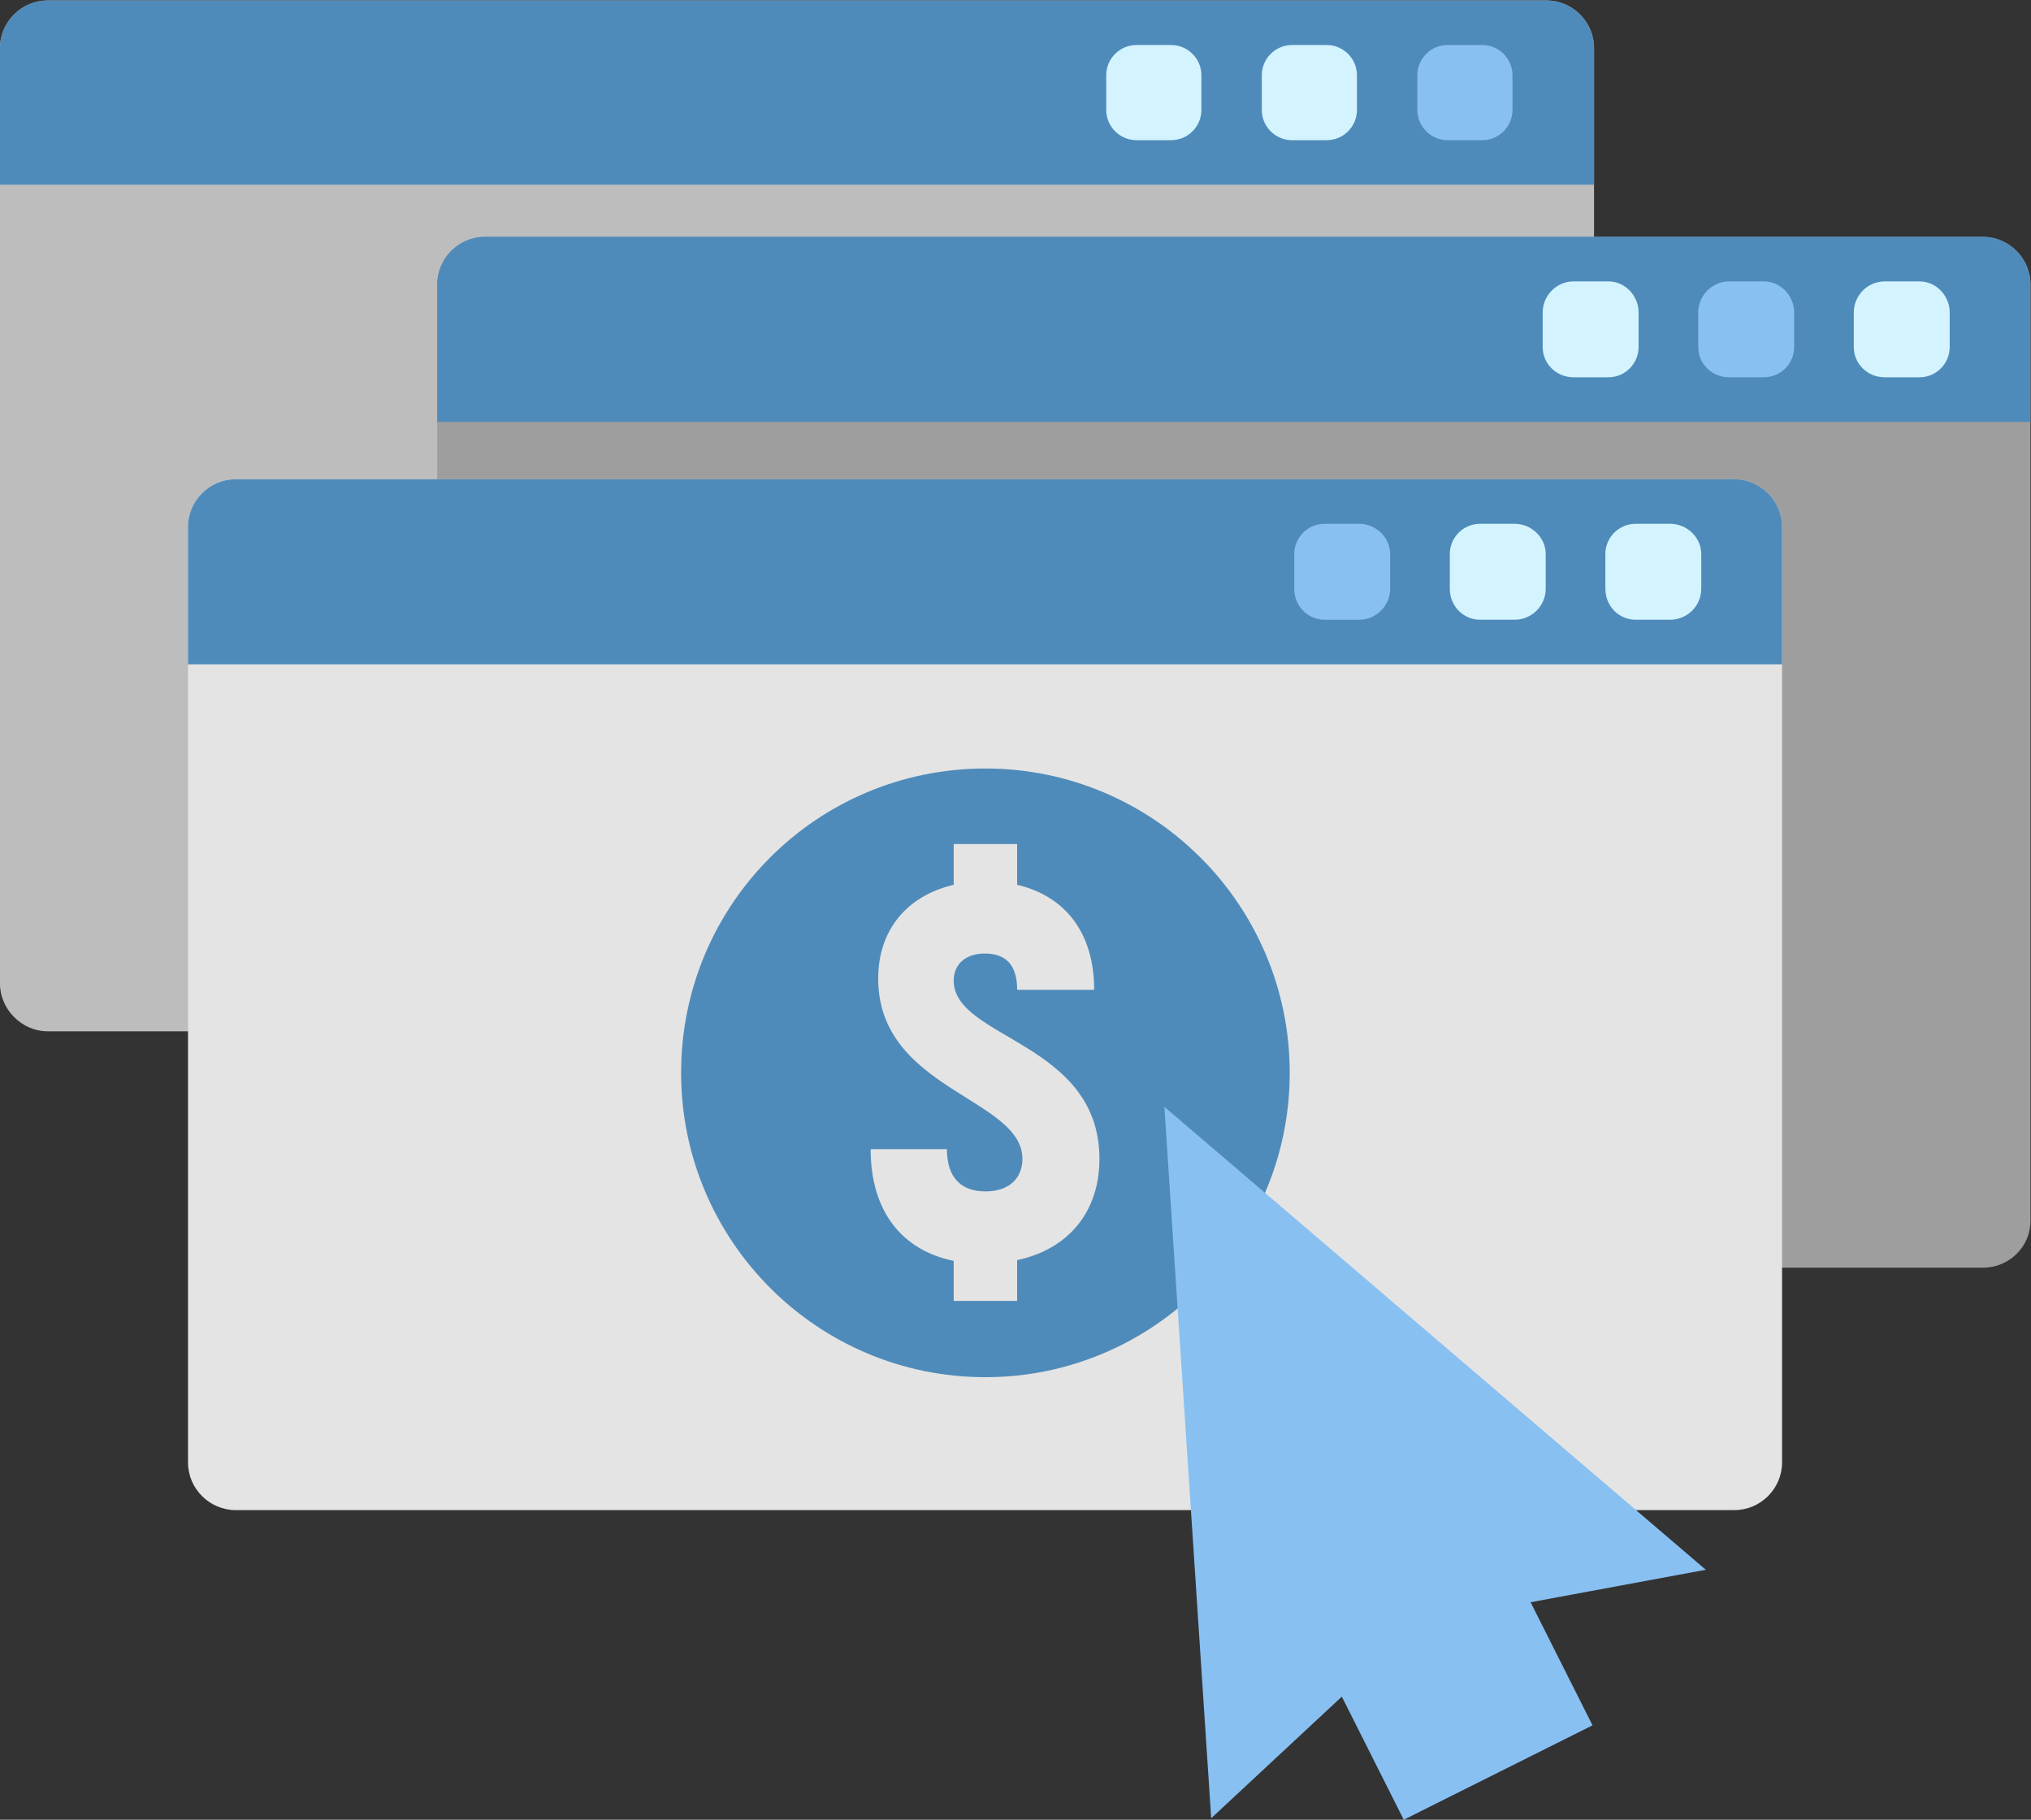
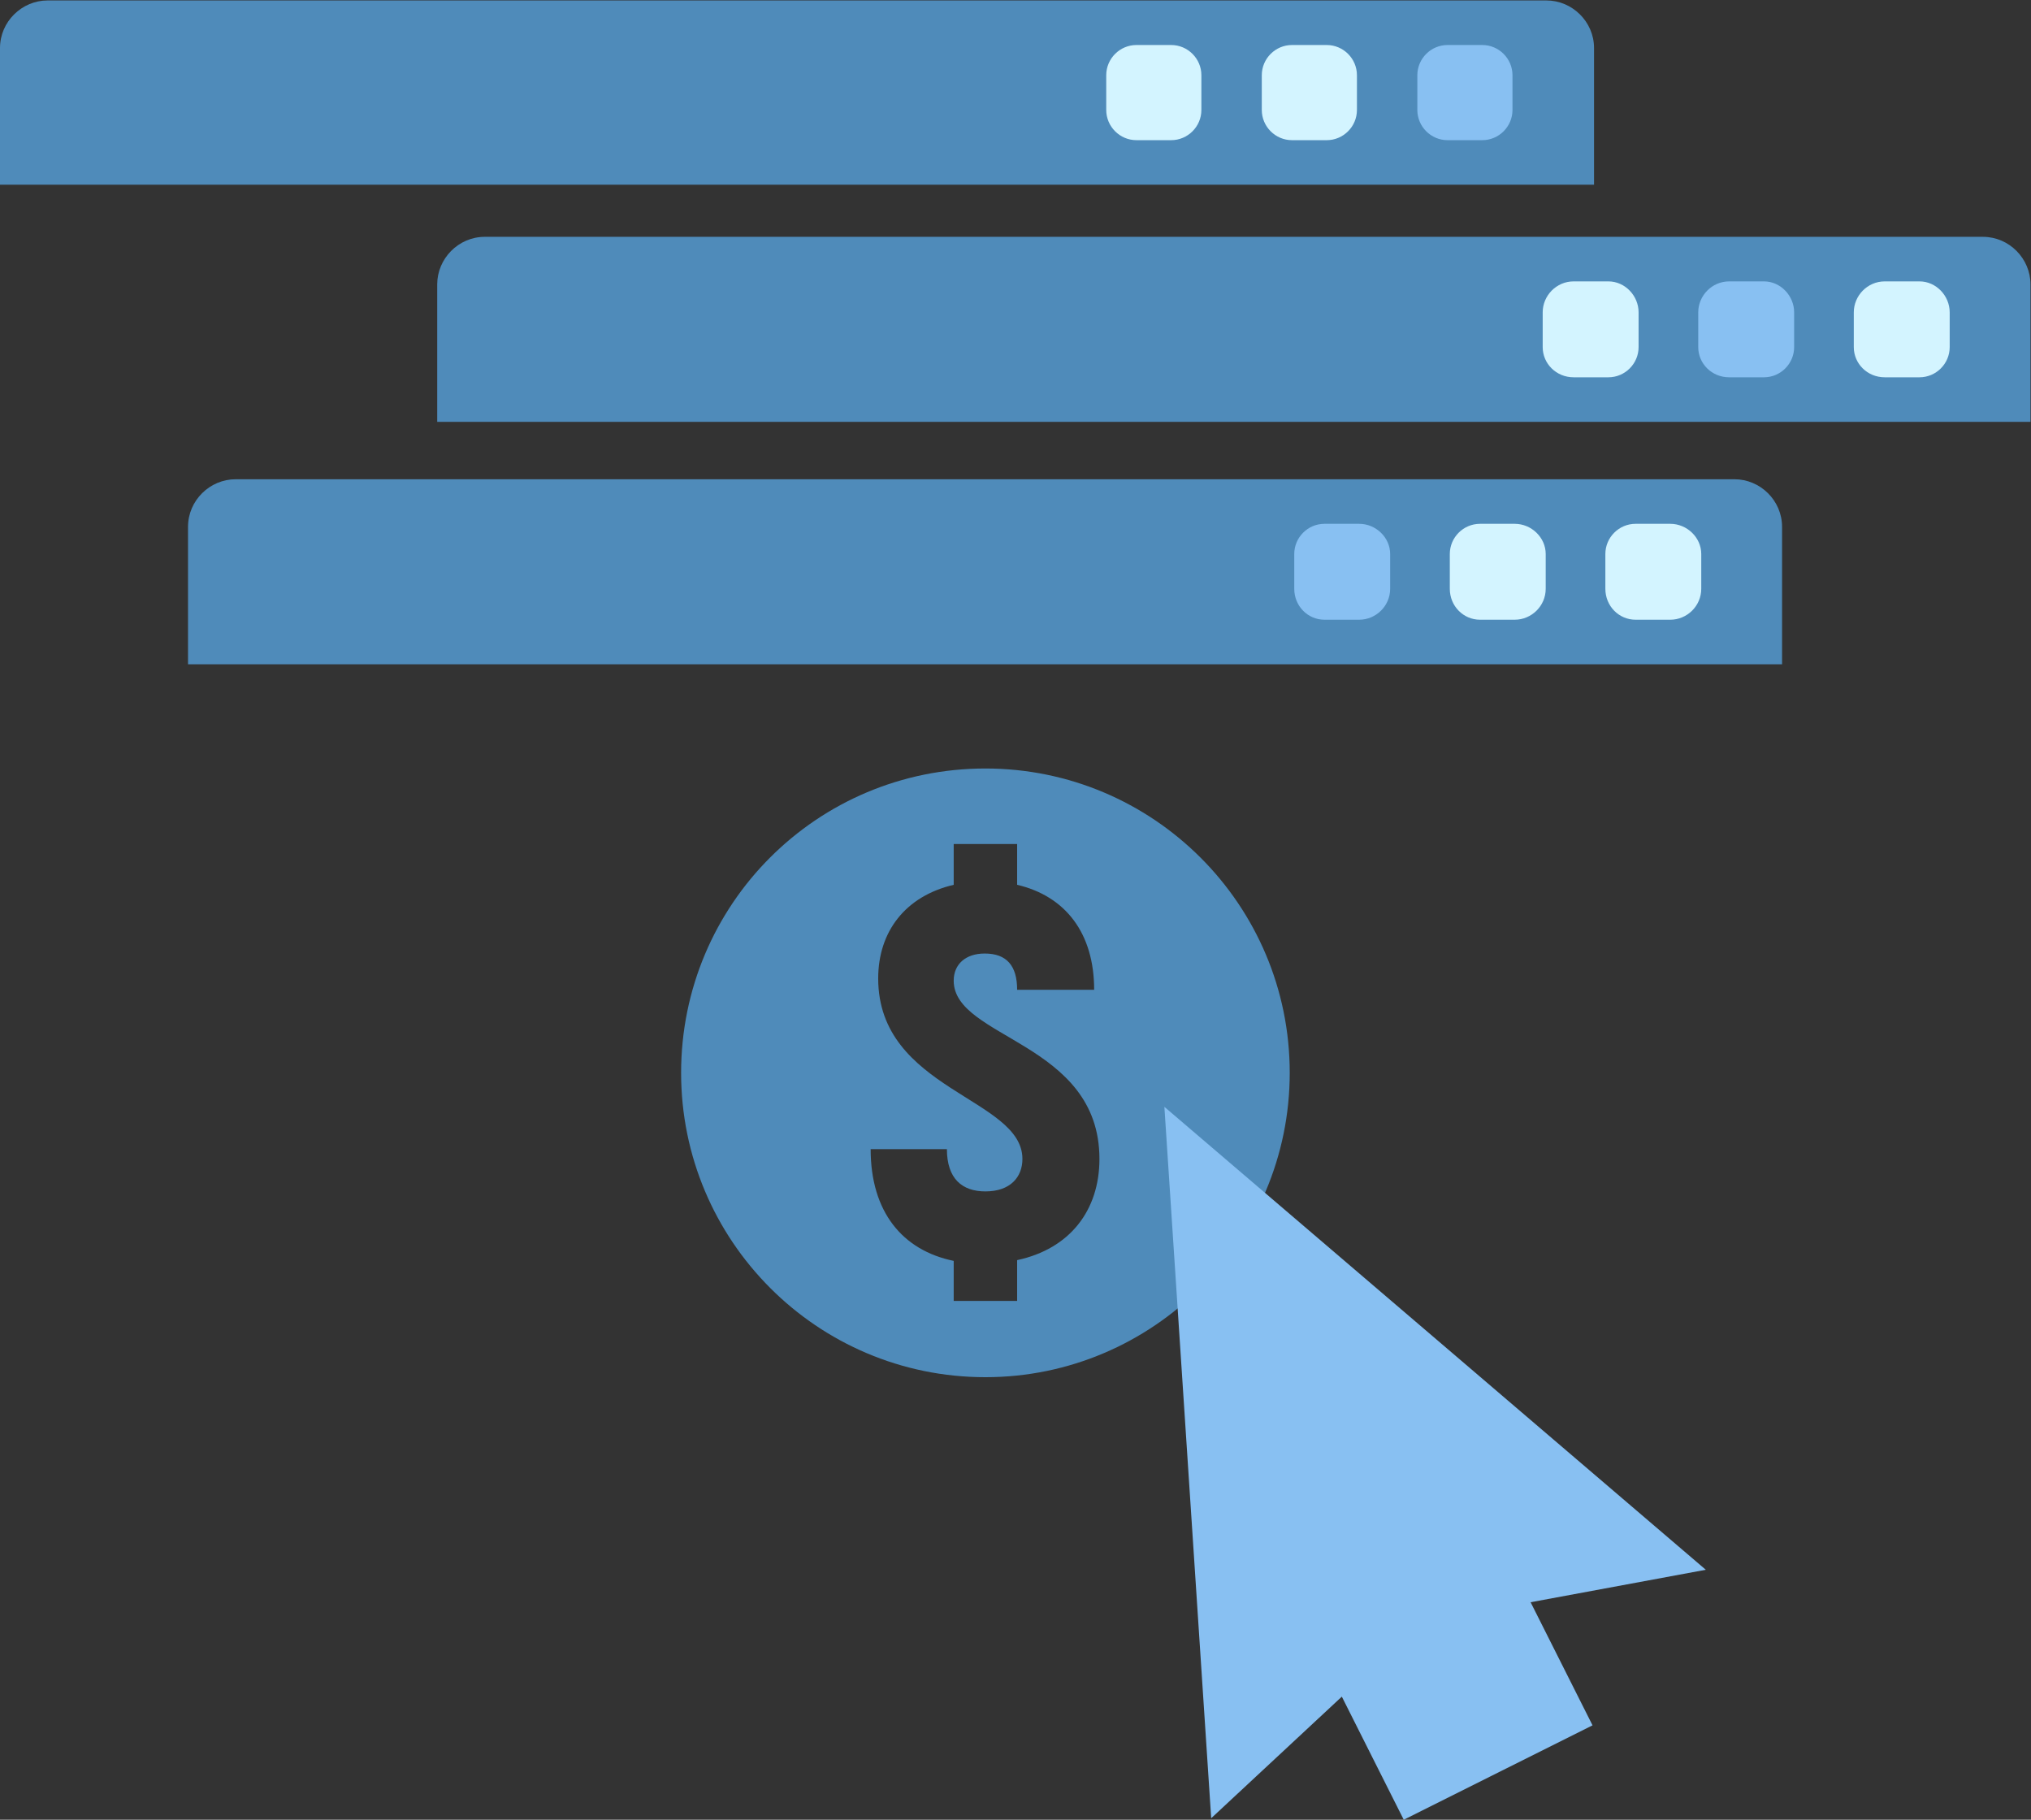
<svg xmlns="http://www.w3.org/2000/svg" xmlns:ns1="http://sodipodi.sourceforge.net/DTD/sodipodi-0.dtd" xmlns:ns2="http://www.inkscape.org/namespaces/inkscape" version="1.1" id="svg2" width="4826.787" height="4324.186" viewBox="0 0 4826.787 4324.186" ns1:docname="asp1014_11.eps">
  <rect x="0" y="0" width="4826.787" height="4324.186" fill="#333333" stroke="none" />
  <defs id="defs6" />
  <ns1:namedview id="namedview4" pagecolor="#ffffff" bordercolor="#000000" borderopacity="0.25" ns2:showpageshadow="2" ns2:pageopacity="0.0" ns2:pagecheckerboard="true" ns2:deskcolor="#d1d1d1" showgrid="false" ns2:zoom="0.19379367" ns2:cx="1986.649" ns2:cy="2162.0933" ns2:window-width="1920" ns2:window-height="1008" ns2:window-x="0" ns2:window-y="0" ns2:window-maximized="1" ns2:current-layer="g12" />
  <g id="g10" ns2:groupmode="layer" ns2:label="Page 1" transform="matrix(1.333,0,0,-1.333,0,4324.187)">
    <g id="g12" transform="scale(0.1)">
-       <path d="M 848.184,32431.4 H 27571.3 c 457.8,0 848.2,-377 848.2,-848.2 V 14903.1 c 0,-457.7 -390.4,-848.2 -848.2,-848.2 H 848.184 C 390.406,14054.9 0,14445.4 0,14903.1 v 16680.1 c 0,471.2 390.406,848.2 848.184,848.2 v 0" style="fill:#bdbdbd;fill-opacity:1;fill-rule:evenodd;stroke:none" id="path14" />
      <path d="M 848.184,32431.4 H 27571.3 c 457.8,0 848.2,-377 848.2,-848.2 V 29146.6 H 0 v 2436.6 c 0,471.2 390.406,848.2 848.184,848.2 v 0" style="fill:#4f8bba;fill-opacity:1;fill-rule:evenodd;stroke:none" id="path16" />
      <path d="m 20880.5,31637.1 h -619.4 c -296.1,0 -538.4,-242.3 -538.4,-538.5 v -619.3 c 0,-296.2 242.3,-538.5 538.4,-538.5 h 619.4 c 296.1,0 538.5,242.3 538.5,538.5 v 619.3 c 0,296.2 -242.4,538.5 -538.5,538.5" style="fill:#d3f4ff;fill-opacity:1;fill-rule:nonzero;stroke:none" id="path18" />
      <path d="m 23653.7,31637.1 c -201.9,0 -417.3,0 -619.2,0 -296.2,0 -538.5,-242.3 -538.5,-538.5 0,-201.9 0,-417.3 0,-619.3 0,-296.2 242.3,-538.5 538.5,-538.5 201.9,0 417.3,0 619.2,0 296.3,0 538.6,242.3 538.6,538.5 0,202 0,417.4 0,619.3 0,296.2 -242.3,538.5 -538.6,538.5" style="fill:#d3f4ff;fill-opacity:1;fill-rule:nonzero;stroke:none" id="path20" />
      <path d="m 26427,31637.1 h -619.2 c -296.2,0 -538.5,-242.3 -538.5,-538.5 v -619.3 c 0,-296.2 242.3,-538.5 538.5,-538.5 h 619.2 c 296.2,0 538.5,242.3 538.5,538.5 v 619.3 c 0,296.2 -242.3,538.5 -538.5,538.5" style="fill:#88c0f2;fill-opacity:1;fill-rule:nonzero;stroke:none" id="path22" />
-       <path d="M 8642.97,28217.6 H 35352.7 c 471.2,0 848.2,-390.4 848.2,-848.1 V 10675.8 c 0,-457.6 -377,-834.6 -848.2,-834.6 H 8642.97 c -471.16,0 -848.12,377 -848.12,834.6 v 16693.7 c 0,457.7 376.96,848.1 848.12,848.1 v 0" style="fill:#9e9e9e;fill-opacity:1;fill-rule:evenodd;stroke:none" id="path24" />
      <path d="M 8642.97,28217.6 H 35352.7 c 471.2,0 848.2,-390.4 848.2,-848.1 V 24919.3 H 7794.85 v 2450.2 c 0,457.7 376.96,848.1 848.12,848.1 v 0" style="fill:#4f8bba;fill-opacity:1;fill-rule:evenodd;stroke:none" id="path26" />
      <path d="M 28675.3,27423.4 H 28056 c -309.6,0 -551.9,-255.9 -551.9,-552 V 26252 c 0,-296 242.3,-538.4 551.9,-538.4 h 619.3 c 296.2,0 538.5,242.4 538.5,538.4 v 619.4 c 0,296.1 -242.3,552 -538.5,552" style="fill:#d3f4ff;fill-opacity:1;fill-rule:nonzero;stroke:none" id="path28" />
      <path d="m 31448.5,27423.4 c -215.3,0 -417.2,0 -619.2,0 -309.6,0 -552,-255.9 -552,-552 0,-202 0,-403.9 0,-619.4 0,-296 242.4,-538.4 552,-538.4 202,0 403.9,0 619.2,0 296.2,0 538.6,242.4 538.6,538.4 0,215.5 0,417.4 0,619.4 0,296.1 -242.4,552 -538.6,552" style="fill:#88c0f2;fill-opacity:1;fill-rule:nonzero;stroke:none" id="path30" />
      <path d="m 34221.9,27423.4 h -619.3 c -309.6,0 -552,-255.9 -552,-552 V 26252 c 0,-296 242.4,-538.4 552,-538.4 h 619.3 c 296.1,0 538.5,242.4 538.5,538.4 v 619.4 c 0,296.1 -242.4,552 -538.5,552" style="fill:#d3f4ff;fill-opacity:1;fill-rule:nonzero;stroke:none" id="path32" />
-       <path d="M 4200.35,23896.1 H 30923.6 c 457.7,0 848.1,-376.9 848.1,-848.1 V 6367.9 c 0,-471.3 -390.4,-848.2 -848.1,-848.2 H 4200.35 c -457.72,0 -848.18,376.9 -848.18,848.2 V 23048 c 0,471.2 390.46,848.1 848.18,848.1 v 0" style="fill:#e4e4e4;fill-opacity:1;fill-rule:evenodd;stroke:none" id="path34" />
      <path d="M 4200.35,23896.1 H 30923.6 c 457.7,0 848.1,-376.9 848.1,-848.1 V 20597.8 H 3352.17 V 23048 c 0,471.2 390.46,848.1 848.18,848.1 v 0" style="fill:#4f8bba;fill-opacity:1;fill-rule:evenodd;stroke:none" id="path36" />
      <path d="m 29779.2,23101.8 h -619.3 c -296.2,0 -538.5,-242.3 -538.5,-538.5 v -619.2 c 0,-309.7 242.3,-552 538.5,-552 h 619.3 c 296.2,0 551.9,242.3 551.9,552 v 619.2 c 0,296.2 -255.7,538.5 -551.9,538.5" style="fill:#d3f4ff;fill-opacity:1;fill-rule:nonzero;stroke:none" id="path38" />
      <path d="m 24232.7,23101.8 h -619.3 c -296.2,0 -538.6,-242.3 -538.6,-538.5 v -619.2 c 0,-309.7 242.4,-552 538.6,-552 h 619.3 c 296.1,0 551.9,242.3 551.9,552 v 619.2 c 0,296.2 -255.8,538.5 -551.9,538.5" style="fill:#88c0f2;fill-opacity:1;fill-rule:nonzero;stroke:none" id="path40" />
      <path d="m 27005.9,23101.8 c -201.9,0 -417.3,0 -619.3,0 -296.1,0 -538.5,-242.3 -538.5,-538.5 0,-215.4 0,-417.3 0,-619.2 0,-309.7 242.4,-552 538.5,-552 202,0 417.4,0 619.3,0 296.2,0 552,242.3 552,552 0,201.9 0,403.8 0,619.2 0,296.2 -255.8,538.5 -552,538.5" style="fill:#d3f4ff;fill-opacity:1;fill-rule:nonzero;stroke:none" id="path42" />
      <path d="m 19601.5,11779.8 c 0,2086.7 -2598.3,2140.6 -2598.3,3177.2 0,296.2 215.5,484.6 552,484.6 390.4,0 578.9,-215.4 578.9,-646.2 h 1373.2 c 0,1009.7 -511.6,1669.4 -1373.2,1871.3 v 727 h -1130.9 v -727 c -861.6,-201.9 -1346.2,-834.6 -1346.2,-1669.4 0,-1992.4 2571.3,-2127.1 2571.3,-3217.5 0,-323.1 -215.4,-578.9 -659.7,-578.9 -417.3,0 -686.5,228.9 -686.5,753.9 h -1359.7 c 0,-1117.4 565.4,-1804 1480.8,-1992.4 v -713.5 h 1130.9 v 726.9 c 942.4,202 1467.4,888.6 1467.4,1804 z M 17568.6,18740 c 2988.7,0 5425.5,-2423.3 5425.5,-5425.5 0,-2988.7 -2436.8,-5425.4 -5425.5,-5425.4 -3002.1,0 -5425.3,2436.7 -5425.3,5425.4 0,3002.2 2423.2,5425.5 5425.3,5425.5 v 0" style="fill:#4f8bba;fill-opacity:1;fill-rule:evenodd;stroke:none" id="path44" />
      <path d="m 20759.3,12708.7 v 0 L 30412,4456.2 27288.6,3877.3 28392.6,1682.9 C 24084.5,-471.102 29334.9,2154.1 25026.9,0 L 23923,2194.5 21594,27 20759.3,12708.7" style="fill:#88c0f2;fill-opacity:1;fill-rule:evenodd;stroke:none" id="path46" />
    </g>
  </g>
</svg>